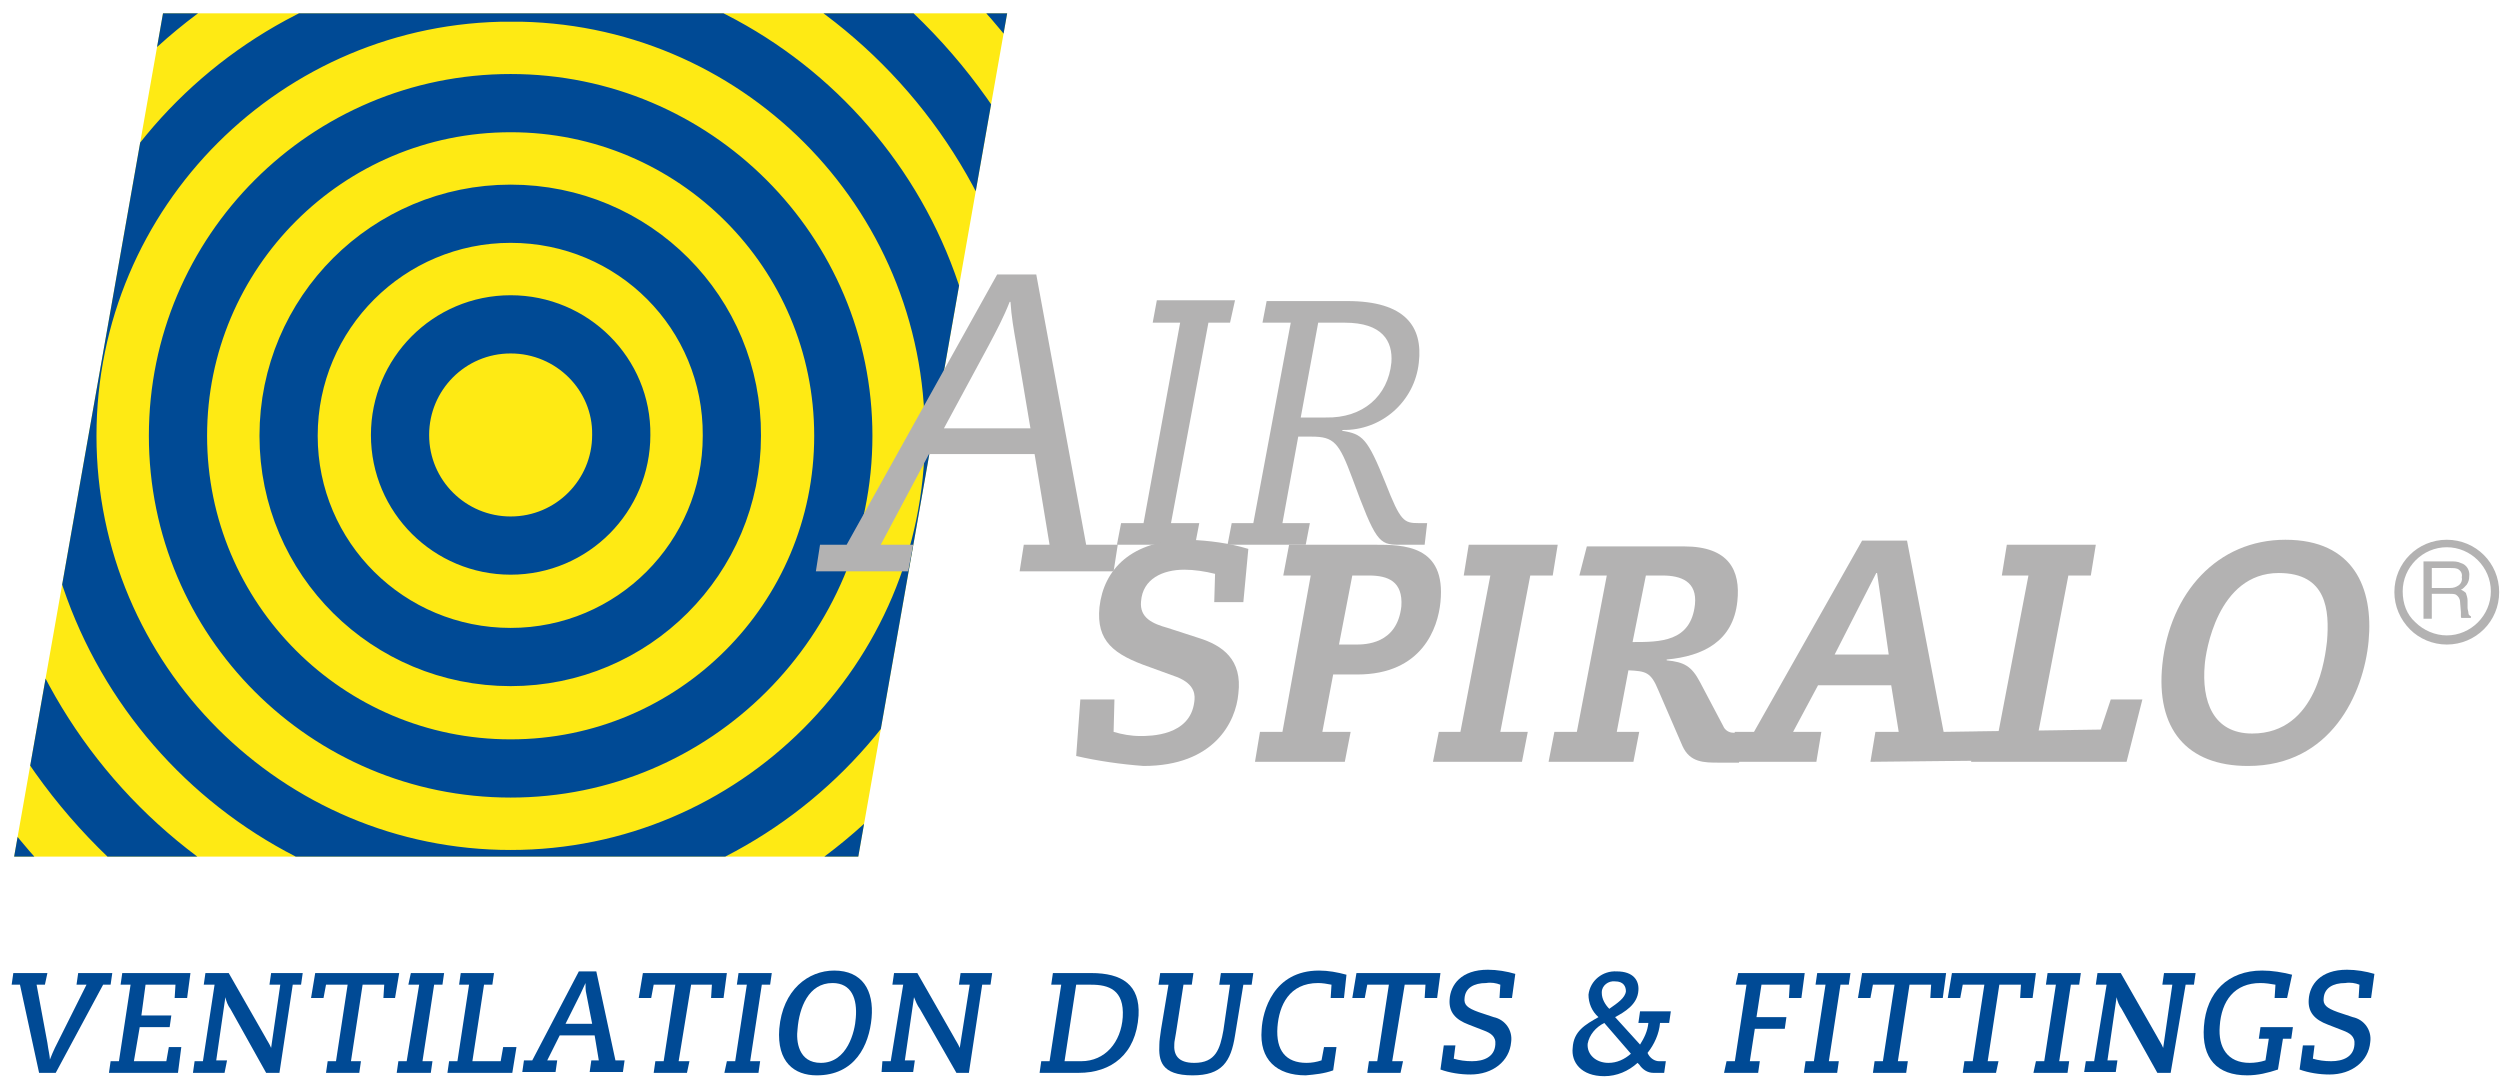
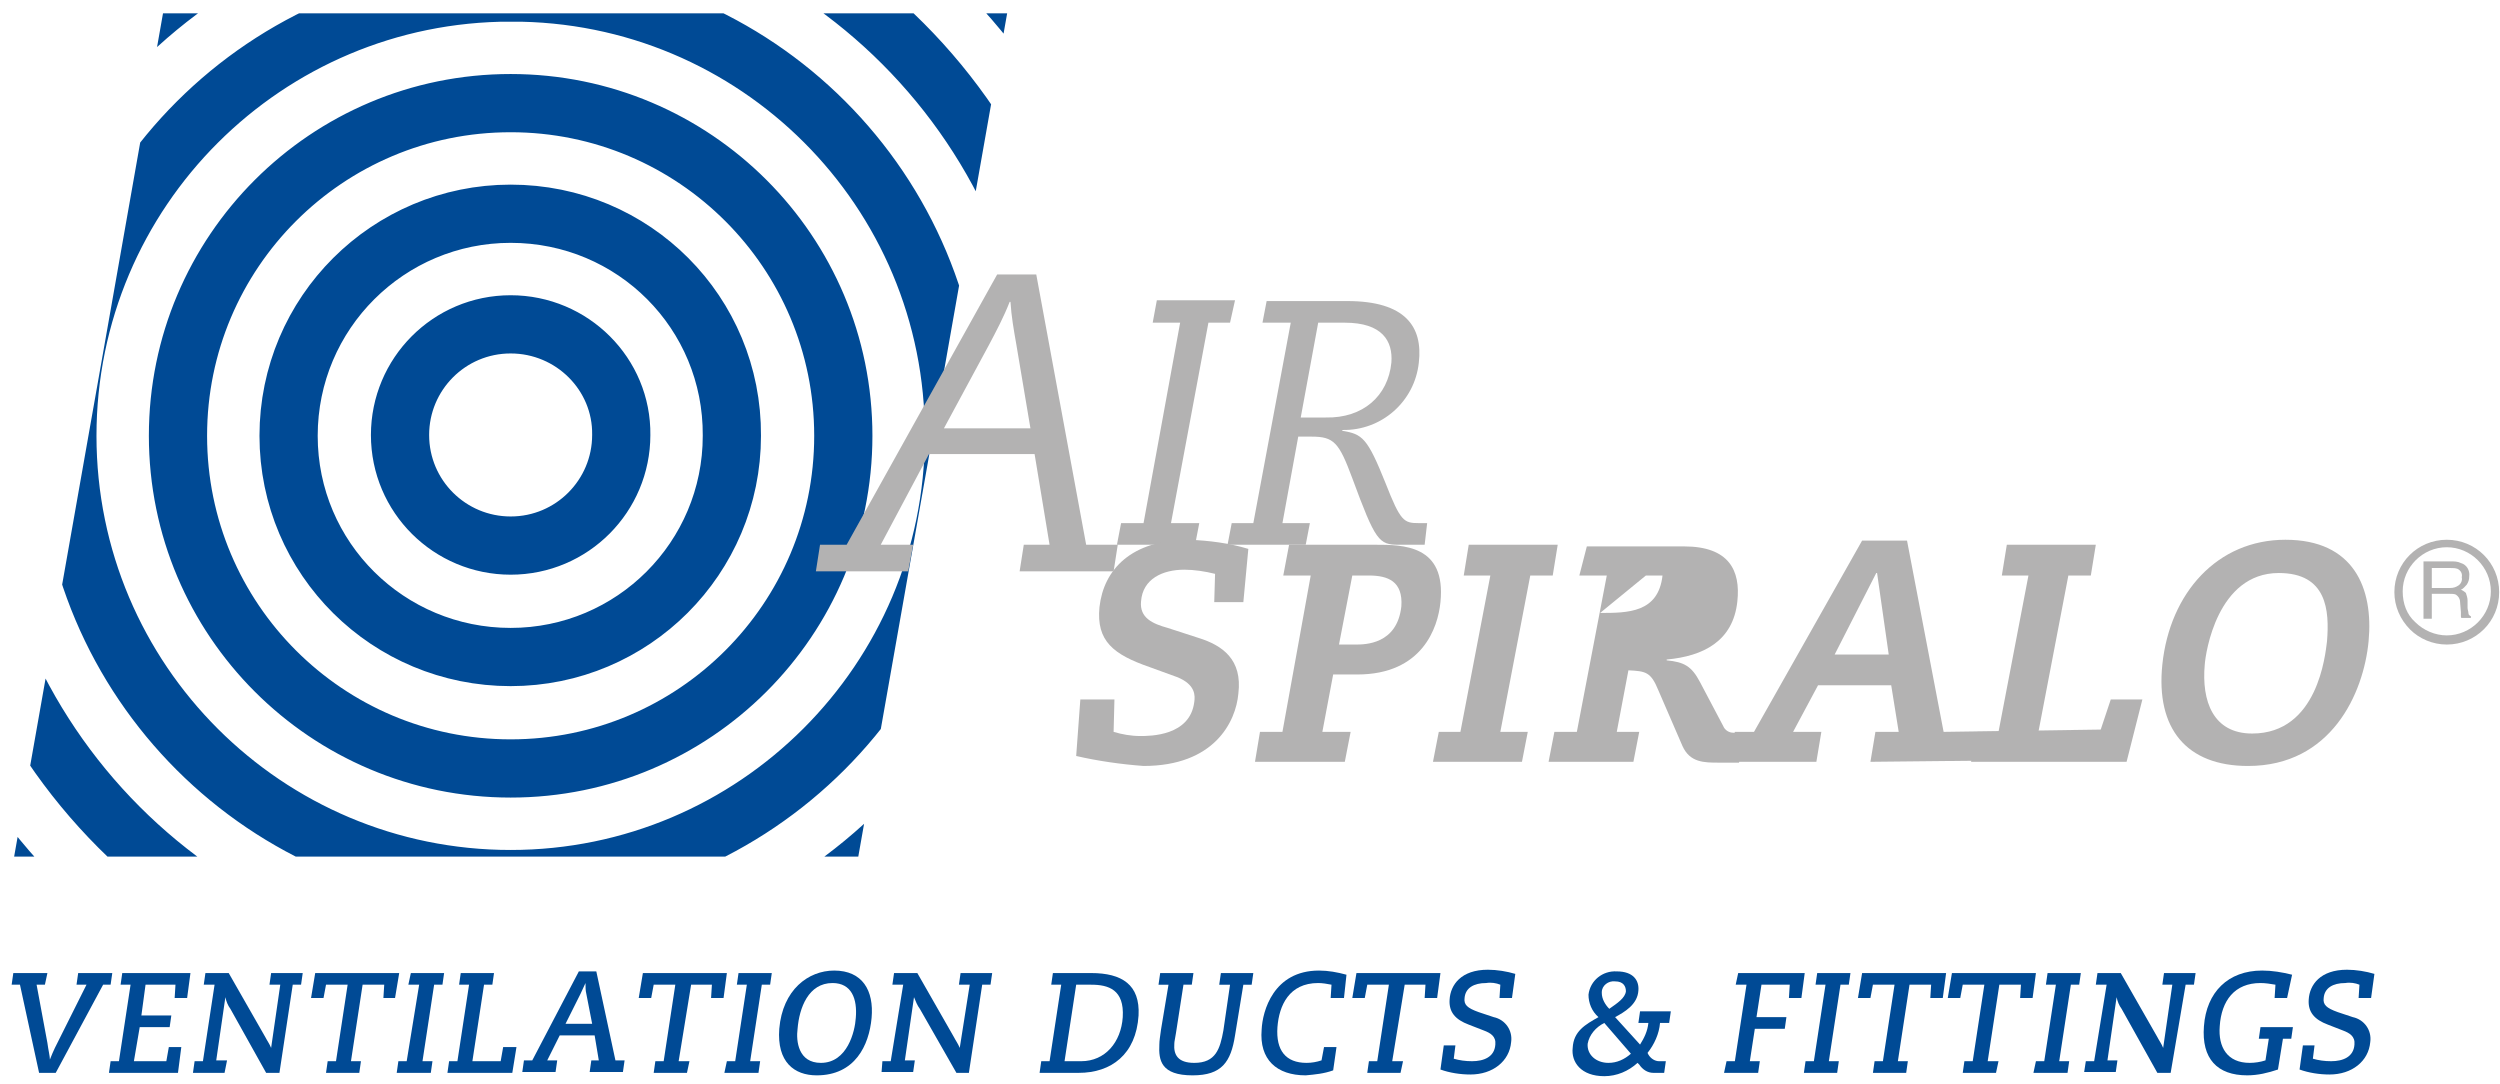
<svg xmlns="http://www.w3.org/2000/svg" xmlns:xlink="http://www.w3.org/1999/xlink" version="1.1" id="Laag_1" x="0px" y="0px" viewBox="0 0 300.6 130.3" style="enable-background:new 0 0 300.6 130.3;" xml:space="preserve">
  <style type="text/css">
	.st0{fill:#FEEA14;}
	.st1{clip-path:url(#SVGID_2_);}
	.st2{fill:none;stroke:#004A95;stroke-width:7;}
	.st3{fill:#B3B2B2;}
	.st4{fill:#004A95;}
</style>
-   <polygon class="st0" points="19.6,1.6 1.7,103 103.2,103 121.1,1.6 " />
  <g>
    <defs>
      <polyline id="SVGID_1_" points="19.6,1.6 1.7,103 103.2,103 121.1,1.6   " />
    </defs>
    <clipPath id="SVGID_2_">
      <use xlink:href="#SVGID_1_" style="overflow:visible;" />
    </clipPath>
    <g class="st1">
      <path class="st2" d="M61.4,12.4c-22.1,0-40,17.9-40,40s17.9,40,40,40s40-17.9,40-40S83.5,12.4,61.4,12.4z M61.4-0.9    C32-0.9,8.1,22.9,8.1,52.4s23.9,53.3,53.3,53.3s53.3-23.9,53.3-53.3c0,0,0,0,0,0C114.8,22.9,90.9-1,61.4-0.9    C61.5-1,61.4-1,61.4-0.9L61.4-0.9z M61.4-14.3c-36.8,0-66.6,29.8-66.6,66.6S24.6,119,61.4,119c36.8,0,66.6-29.8,66.6-66.6    c0,0,0,0,0,0C128.1,15.6,98.3-14.3,61.4-14.3C61.5-14.3,61.4-14.3,61.4-14.3L61.4-14.3z M61.4-27.6c-44.2,0-80,35.8-80,79.9    s35.8,80,79.9,80c44.1,0,79.9-35.8,80-79.9C141.4,8.2,105.6-27.6,61.4-27.6C61.5-27.6,61.4-27.6,61.4-27.6z M61.4,39    c-7.4,0-13.3,6-13.3,13.3c0,7.4,6,13.3,13.3,13.3c7.4,0,13.3-6,13.3-13.3c0,0,0,0,0,0C74.8,45,68.8,39,61.4,39    C61.4,39,61.4,39,61.4,39L61.4,39z M61.4,25.7c-14.7,0-26.7,11.9-26.7,26.7S46.7,79,61.4,79c14.7,0,26.6-11.9,26.6-26.6l0,0    C88.1,37.6,76.2,25.7,61.4,25.7C61.4,25.7,61.4,25.7,61.4,25.7L61.4,25.7z M61.4-40.9c-51.5,0-93.3,41.8-93.3,93.3    s41.8,93.3,93.3,93.3s93.3-41.8,93.3-93.3l0,0C154.7,0.8,113-40.9,61.4-40.9C61.4-41,61.4-41,61.4-40.9L61.4-40.9z" />
    </g>
  </g>
  <polygon class="st3" points="134.8,62.9 137.5,62.9 141.9,38.8 138.6,38.8 139.1,36.1 148.5,36.1 147.9,38.8 145.3,38.8 140.8,62.9   144.2,62.9 143.7,65.5 134.3,65.5 " />
  <path class="st3" d="M156.4,50.2h3c4.5,0.1,7.5-2.6,7.9-6.6c0.2-2.6-1.1-4.8-5.6-4.8h-3.2L156.4,50.2z M148.1,62.9h2.6l4.5-24.1  h-3.4l0.5-2.6h9.7c7,0,9.1,3.1,8.6,7.4c-0.5,4.7-4.5,8.2-9.2,8.1v0.1c2.4,0.4,3,0.8,5.2,6.3c1.8,4.6,2.2,4.8,4,4.8h1l-0.3,2.6h-3.1  c-2.4,0-2.8-0.4-5.6-8c-1.6-4.3-2.2-5-4.9-5h-1.6l-1.9,10.4h3.3l-0.5,2.6h-9.4L148.1,62.9z" />
  <path class="st3" d="M123.9,51.5l-1.7-10.1c-0.3-1.7-0.6-3.4-0.7-5.1h-0.1c-0.7,1.8-1.6,3.5-2.5,5.2l-5.4,10L123.9,51.5z M98.6,65.5  h3.2L119.9,33h4.7l6,32.5h3.8l-0.5,3.2h-11.3l0.5-3.2h3.1l-1.8-10.9h-12.7l-5.8,10.9h3.9l-0.6,3.2H98.1L98.6,65.5z" />
  <path class="st3" d="M288.9,71.1c0-2.9,2.4-5.3,5.3-5.3c2.9,0,5.3,2.4,5.3,5.3c0,2.9-2.4,5.3-5.3,5.3c-1.4,0-2.8-0.6-3.8-1.6  C289.4,73.9,288.9,72.6,288.9,71.1 M294.2,77.5c3.5,0,6.3-2.8,6.3-6.3c0-3.5-2.8-6.3-6.3-6.3c0,0,0,0,0,0c-3.5,0-6.3,2.8-6.3,6.3  c0,1.7,0.7,3.3,1.9,4.5C290.9,76.8,292.5,77.5,294.2,77.5" />
  <path class="st3" d="M292.4,74.4v-3h2.1c0.3,0,0.6,0,0.8,0.1c0.3,0.2,0.5,0.5,0.5,0.9l0.1,1.2c0,0.2,0,0.4,0,0.5  c0,0.1,0,0.2,0.1,0.2h1.1v-0.2c-0.2-0.1-0.3-0.2-0.3-0.4c0-0.2-0.1-0.4-0.1-0.6v-0.9c0-0.3-0.1-0.6-0.2-0.9  c-0.2-0.2-0.4-0.3-0.6-0.4c0.3-0.1,0.5-0.4,0.7-0.6c0.2-0.3,0.3-0.6,0.3-1c0.1-0.7-0.3-1.4-1-1.6c-0.4-0.2-0.8-0.2-1.3-0.2h-3.2v6.9  H292.4z M292.4,68.3h2.3c0.3,0,0.5,0,0.8,0.1c0.4,0.2,0.6,0.6,0.5,1c0.1,0.4-0.1,0.8-0.4,1c-0.3,0.2-0.6,0.3-1,0.3h-2.2V68.3z" />
  <path class="st3" d="M129.9,84.1h4.1l-0.1,3.9c1,0.3,2.1,0.5,3.2,0.5c1.2,0,6,0,6.5-4.1c0.1-0.7,0.2-2.1-2.1-3l-3.3-1.2  c-4.3-1.5-6.4-3.1-6-7.2c0.5-4.5,3.8-8.1,10.8-8.1c2.4,0.1,4.8,0.4,7.1,1.1l-0.6,6.4h-3.5l0.1-3.4c-1.2-0.3-2.5-0.5-3.7-0.5  c-2.6,0-5,1.1-5.2,3.8c-0.2,2,1.4,2.7,3.2,3.2l3.7,1.2c2.9,0.9,5.3,2.6,4.8,6.7c-0.3,3.4-2.9,8.7-11.4,8.7c-2.7-0.2-5.5-0.6-8.1-1.2  L129.9,84.1z" />
  <path class="st3" d="M154.2,88h-2.7l-0.6,3.6h10.8l0.7-3.6H159l1.3-6.9h2.9c7.8,0,9.7-5.6,10-8.7c0.7-6.9-4.5-6.9-7.9-6.9h-10.3  l-0.7,3.7h3.3L154.2,88z M162.6,69.2h2c2.3,0,4.1,0.7,3.9,3.7c-0.5,4.6-4.4,4.6-5.5,4.6h-2L162.6,69.2z" />
  <polygon class="st3" points="176.6,65.5 187.3,65.5 186.7,69.2 184,69.2 180.4,88 183.7,88 183,91.6 172.3,91.6 173,88 175.6,88   179.2,69.2 176,69.2 " />
-   <path class="st3" d="M189.9,69.2h3.3L189.6,88h-2.7l-0.7,3.6h10.2l0.7-3.6h-2.7l1.4-7.4c2.1,0.1,2.7,0.2,3.6,2.4l2.9,6.7  c0.9,2,2.6,2,4.4,2h2.4l0.7-3.6h-1.4c-0.5,0-1-0.3-1.2-0.8l-2.8-5.3c-1-1.9-1.9-2.4-4-2.6v-0.1c4.4-0.4,8-2.2,8.5-7  c0.4-3.7-1-6.6-6.4-6.6h-11.7L189.9,69.2z M197.9,69.2h2c2.2,0,4.2,0.7,3.9,3.5c-0.5,4.5-4.2,4.5-7.5,4.5L197.9,69.2z" />
+   <path class="st3" d="M189.9,69.2h3.3L189.6,88h-2.7l-0.7,3.6h10.2l0.7-3.6h-2.7l1.4-7.4c2.1,0.1,2.7,0.2,3.6,2.4l2.9,6.7  c0.9,2,2.6,2,4.4,2h2.4l0.7-3.6h-1.4c-0.5,0-1-0.3-1.2-0.8l-2.8-5.3c-1-1.9-1.9-2.4-4-2.6v-0.1c4.4-0.4,8-2.2,8.5-7  c0.4-3.7-1-6.6-6.4-6.6h-11.7L189.9,69.2z M197.9,69.2h2c-0.5,4.5-4.2,4.5-7.5,4.5L197.9,69.2z" />
  <path class="st3" d="M210.9,88h-2.3l-0.7,3.6h10.5l0.6-3.6h-3.4l3-5.6h8.8l0.9,5.6h-2.8l-0.6,3.6l28.7-0.3l0.6-3.6L233.7,88l-4.4-23  h-5.4L210.9,88z M225.6,68.9h0.1l1.4,9.8h-6.5L225.6,68.9z" />
  <polygon class="st3" points="241.3,65.5 252,65.5 251.4,69.2 248.7,69.2 245.1,88 252.5,88 253.8,84.1 257.6,84.1 255.7,91.6   237,91.6 237.7,88 240.3,88 243.9,69.2 240.7,69.2 " />
  <path class="st3" d="M260,79.9c-0.8,7.7,2.9,12.2,10.3,12.2c10,0,13.9-8.7,14.5-15c0.6-6.4-1.8-12.2-10-12.2S260.9,71.3,260,79.9   M265.1,79.9c0.1-1.4,1.5-11,8.9-11c5.8,0,6.1,4.5,5.8,8.2c-0.2,1.6-1.1,11.1-9,11.1C266.1,88.2,264.7,84.3,265.1,79.9" />
  <path class="st4" d="M2.4,118.4h-1l0.2-1.4h4.1l-0.3,1.4h-1l1.3,7c0.1,0.8,0.3,1.6,0.3,2l0,0c0.2-0.5,0.4-1,0.6-1.4l3.8-7.6H9.2  l0.2-1.4h4.1l-0.2,1.4h-0.9L6.7,129h-2L2.4,118.4z" />
  <polygon class="st4" points="14.7,117 14.5,118.4 15.7,118.4 14.3,127.6 13.3,127.6 13.1,129 21.4,129 21.8,125.9 20.3,125.9   20,127.6 16.1,127.6 16.8,123.5 20.4,123.5 20.6,122.1 17,122.1 17.5,118.4 21.1,118.4 21,120 22.5,120 22.9,117 " />
  <path class="st4" d="M23.4,127.6h1l1.4-9.2h-1.3l0.2-1.4h2.8l4.4,7.7c0.2,0.4,0.5,0.8,0.7,1.3l0,0l1.1-7.6h-1.3l0.2-1.4h3.8  l-0.2,1.4h-1L33.6,129h-1.6l-4.3-7.7c-0.3-0.4-0.5-0.9-0.6-1.4l0,0l-1.1,7.6h1.3L27,129h-3.8L23.4,127.6z" />
  <polygon class="st4" points="37.9,117 37.4,120 38.9,120 39.2,118.4 41.8,118.4 40.4,127.6 39.4,127.6 39.2,129 43.2,129   43.4,127.6 42.2,127.6 43.6,118.4 46.2,118.4 46.1,120 47.5,120 48,117 " />
  <polygon class="st4" points="49.4,117 49.1,118.4 50.4,118.4 48.9,127.6 47.9,127.6 47.7,129 51.8,129 52,127.6 50.8,127.6   52.2,118.4 53.2,118.4 53.4,117 " />
  <polygon class="st4" points="55.4,117 55.2,118.4 56.4,118.4 55,127.6 54,127.6 53.8,129 61.6,129 62.1,125.9 60.5,125.9   60.2,127.6 56.8,127.6 58.2,118.4 59.2,118.4 59.4,117 " />
  <path class="st4" d="M70.5,119.5c-0.1-0.4-0.1-0.8-0.1-1.3l0,0c-0.2,0.4-0.4,0.9-0.6,1.3l-1.8,3.6h3.2L70.5,119.5z M63,127.5h1  l5.6-10.7h2.1l2.3,10.7h1.1l-0.2,1.4h-4l0.2-1.4H72l-0.5-3h-4.2l-1.5,3H67l-0.2,1.4h-4L63,127.5z" />
  <polygon class="st4" points="77.3,117 76.8,120 78.3,120 78.6,118.4 81.2,118.4 79.8,127.6 78.8,127.6 78.6,129 82.6,129   82.9,127.6 81.6,127.6 83.1,118.4 85.6,118.4 85.5,120 87,120 87.4,117 " />
  <polygon class="st4" points="88.8,117 88.6,118.4 89.8,118.4 88.4,127.6 87.4,127.6 87.1,129 91.2,129 91.4,127.6 90.2,127.6   91.6,118.4 92.6,118.4 92.8,117 " />
  <path class="st4" d="M98.7,127.8c3.2,0,4.1-3.8,4.2-5.4c0.2-2.3-0.5-4.2-2.8-4.2c-2.9,0-4,3-4.2,5.5C95.7,125.2,96,127.8,98.7,127.8   M100.3,116.7c3.4,0,4.8,2.4,4.5,5.7s-2,6.9-6.6,6.9c-2.7,0-4.8-1.6-4.5-5.6C94.1,119,97.2,116.7,100.3,116.7" />
  <path class="st4" d="M106.1,127.6h1l1.5-9.2h-1.3l0.2-1.4h2.8l4.4,7.7c0.2,0.4,0.5,0.8,0.7,1.3l0,0l1.2-7.6h-1.3l0.2-1.4h3.8  l-0.2,1.4h-1l-1.6,10.6h-1.5l-4.4-7.7c-0.3-0.4-0.5-0.9-0.7-1.4l0,0l-1.1,7.6h1.2l-0.2,1.4h-3.8L106.1,127.6z" />
  <path class="st4" d="M128,127.6h2c2.9,0,4.8-2.3,5-5.3c0.2-3.3-1.7-3.9-3.8-3.9h-1.8L128,127.6z M125.2,127.6h1l1.4-9.2h-1.2  l0.2-1.4h4.6c3.7,0,5.9,1.4,5.7,5.1c-0.3,4.7-3.3,6.9-7.2,6.9H125L125.2,127.6z" />
  <path class="st4" d="M139.5,117h4l-0.2,1.4h-1l-0.9,5.8c-0.1,0.7-0.2,1-0.2,1.3c-0.1,1.3,0.4,2.3,2.4,2.3c2.6,0,3.1-1.7,3.5-3.9  l0.8-5.5h-1.3l0.2-1.4h3.9l-0.2,1.4h-1l-1,6.1c-0.5,3.2-1.6,4.8-5.1,4.8c-3.8,0-4.1-1.8-4-3.7c0-0.5,0.1-1,0.2-1.8l0.9-5.4h-1.2  L139.5,117z" />
  <path class="st4" d="M160.3,128.7c-1.1,0.4-2.2,0.5-3.3,0.6c-3.5,0-5.6-1.9-5.3-5.5c0.1-2.2,1.4-7.1,6.9-7.1c1.1,0,2.2,0.2,3.3,0.5  l-0.3,2.8H160l0.1-1.6c-0.5-0.1-1.1-0.2-1.6-0.2c-3.5,0-4.7,2.7-4.9,5.3c-0.2,2.8,1,4.3,3.5,4.3c0.6,0,1.2-0.1,1.8-0.3l0.3-1.6h1.5  L160.3,128.7z" />
  <polygon class="st4" points="163.1,117 162.6,120 164.1,120 164.4,118.4 167,118.4 165.6,127.6 164.6,127.6 164.4,129 168.4,129   168.7,127.6 167.4,127.6 168.9,118.4 171.4,118.4 171.3,120 172.8,120 173.2,117 " />
  <path class="st4" d="M181.8,120h-1.5l0.1-1.6c-0.5-0.2-1.1-0.3-1.7-0.2c-1.5,0-2.5,0.6-2.6,1.8c-0.1,0.8,0.3,1.2,1.7,1.7l1.8,0.6  c1.4,0.3,2.3,1.6,2.1,3c-0.2,2.3-2.2,3.9-4.9,3.9c-1.2,0-2.5-0.2-3.6-0.6l0.4-2.9h1.4l-0.2,1.6c0.7,0.2,1.4,0.3,2.2,0.3  c1.4,0,2.7-0.5,2.8-2c0.1-1-0.6-1.4-1.4-1.7l-1.8-0.7c-1.6-0.6-2.4-1.5-2.3-3c0.1-1.8,1.4-3.6,4.6-3.6c1.1,0,2.3,0.2,3.3,0.5  L181.8,120z" />
  <path class="st4" d="M193.5,121.3c1-0.7,1.9-1.3,2-2.1c0-0.6-0.3-1.2-1.3-1.2c-0.8-0.1-1.6,0.5-1.6,1.3c0,0,0,0.1,0,0.1  C192.6,120.1,193,120.8,193.5,121.3 M192.9,123c-1,0.5-1.8,1.4-2,2.5c-0.1,1.3,1,2.3,2.5,2.3c1,0,1.9-0.4,2.7-1.1L192.9,123z   M197.2,125.6c0.5-0.8,0.9-1.6,1-2.6H197l0.2-1.4h3.7l-0.2,1.4h-1.1c-0.1,1.3-0.7,2.6-1.5,3.6l0.1,0.2c0.3,0.5,0.8,0.8,1.3,0.8h0.8  l-0.2,1.4h-1.3c-0.7,0-1.3-0.4-1.7-1l-0.2-0.2c-1.1,1-2.5,1.6-4,1.6c-2.8,0-4-1.7-3.8-3.4c0.1-2,1.5-2.8,3.1-3.7  c-0.8-0.7-1.2-1.7-1.2-2.7c0.2-1.7,1.7-2.9,3.4-2.8c2,0,2.7,1.1,2.6,2.3c-0.1,1.7-1.7,2.6-2.8,3.2L197.2,125.6z" />
  <polygon class="st4" points="209,117 208.7,118.4 210,118.4 208.6,127.6 207.6,127.6 207.3,129 211.4,129 211.6,127.6 210.4,127.6   211,123.7 214.6,123.7 214.8,122.3 211.2,122.3 211.8,118.4 215.2,118.4 215.1,120 216.6,120 217,117 " />
  <polygon class="st4" points="218.5,117 218.3,118.4 219.5,118.4 218.1,127.6 217.1,127.6 216.9,129 220.9,129 221.1,127.6   219.9,127.6 221.3,118.4 222.3,118.4 222.5,117 " />
  <polygon class="st4" points="223.9,117 223.4,120 224.9,120 225.2,118.4 227.8,118.4 226.4,127.6 225.4,127.6 225.2,129 229.2,129   229.4,127.6 228.2,127.6 229.6,118.4 232.2,118.4 232.1,120 233.6,120 234,117 " />
  <polygon class="st4" points="234.7,117 234.2,120 235.7,120 236,118.4 238.6,118.4 237.2,127.6 236.2,127.6 236,129 240,129   240.3,127.6 239,127.6 240.4,118.4 243,118.4 242.9,120 244.4,120 244.8,117 " />
  <polygon class="st4" points="246.2,117 246,118.4 247.2,118.4 245.8,127.6 244.8,127.6 244.5,129 248.6,129 248.8,127.6   247.6,127.6 249,118.4 250,118.4 250.2,117 " />
  <path class="st4" d="M250.8,127.6h1l1.5-9.2h-1.3l0.2-1.4h2.8l4.4,7.7c0.2,0.4,0.5,0.8,0.7,1.3l0,0l1.1-7.6h-1.2l0.2-1.4h3.8  l-0.2,1.4h-1L261,129h-1.6l-4.3-7.7c-0.3-0.4-0.5-0.9-0.6-1.4l0,0l-1.1,7.6h1.2l-0.2,1.4h-3.8L250.8,127.6z" />
  <path class="st4" d="M275,120h-1.5l0.1-1.6c-0.6-0.1-1.2-0.2-1.8-0.2c-3.1,0-4.7,2.1-4.9,5.2c-0.2,2.5,0.9,4.4,3.6,4.4  c0.6,0,1.3-0.1,1.9-0.3l0.4-2.6h-1.2l0.2-1.4h3.9l-0.2,1.4h-1l-0.6,3.7c-1.2,0.4-2.4,0.7-3.7,0.7c-3.6,0-5.5-2-5.2-5.9  c0.3-4.1,2.9-6.7,7-6.7c1.2,0,2.4,0.2,3.6,0.5L275,120z" />
  <path class="st4" d="M285.1,120h-1.5l0.1-1.6c-0.5-0.2-1.1-0.3-1.7-0.2c-1.5,0-2.5,0.6-2.6,1.8c-0.1,0.8,0.3,1.2,1.7,1.7l1.8,0.6  c1.4,0.3,2.3,1.6,2.1,3c-0.2,2.3-2.2,3.9-4.9,3.9c-1.2,0-2.5-0.2-3.6-0.6l0.4-2.9h1.4l-0.2,1.6c0.7,0.2,1.4,0.3,2.2,0.3  c1.4,0,2.7-0.5,2.8-2c0.1-1-0.6-1.4-1.4-1.7l-1.8-0.7c-1.6-0.6-2.4-1.5-2.3-3c0.1-1.8,1.4-3.6,4.6-3.6c1.1,0,2.3,0.2,3.3,0.5  L285.1,120z" />
</svg>